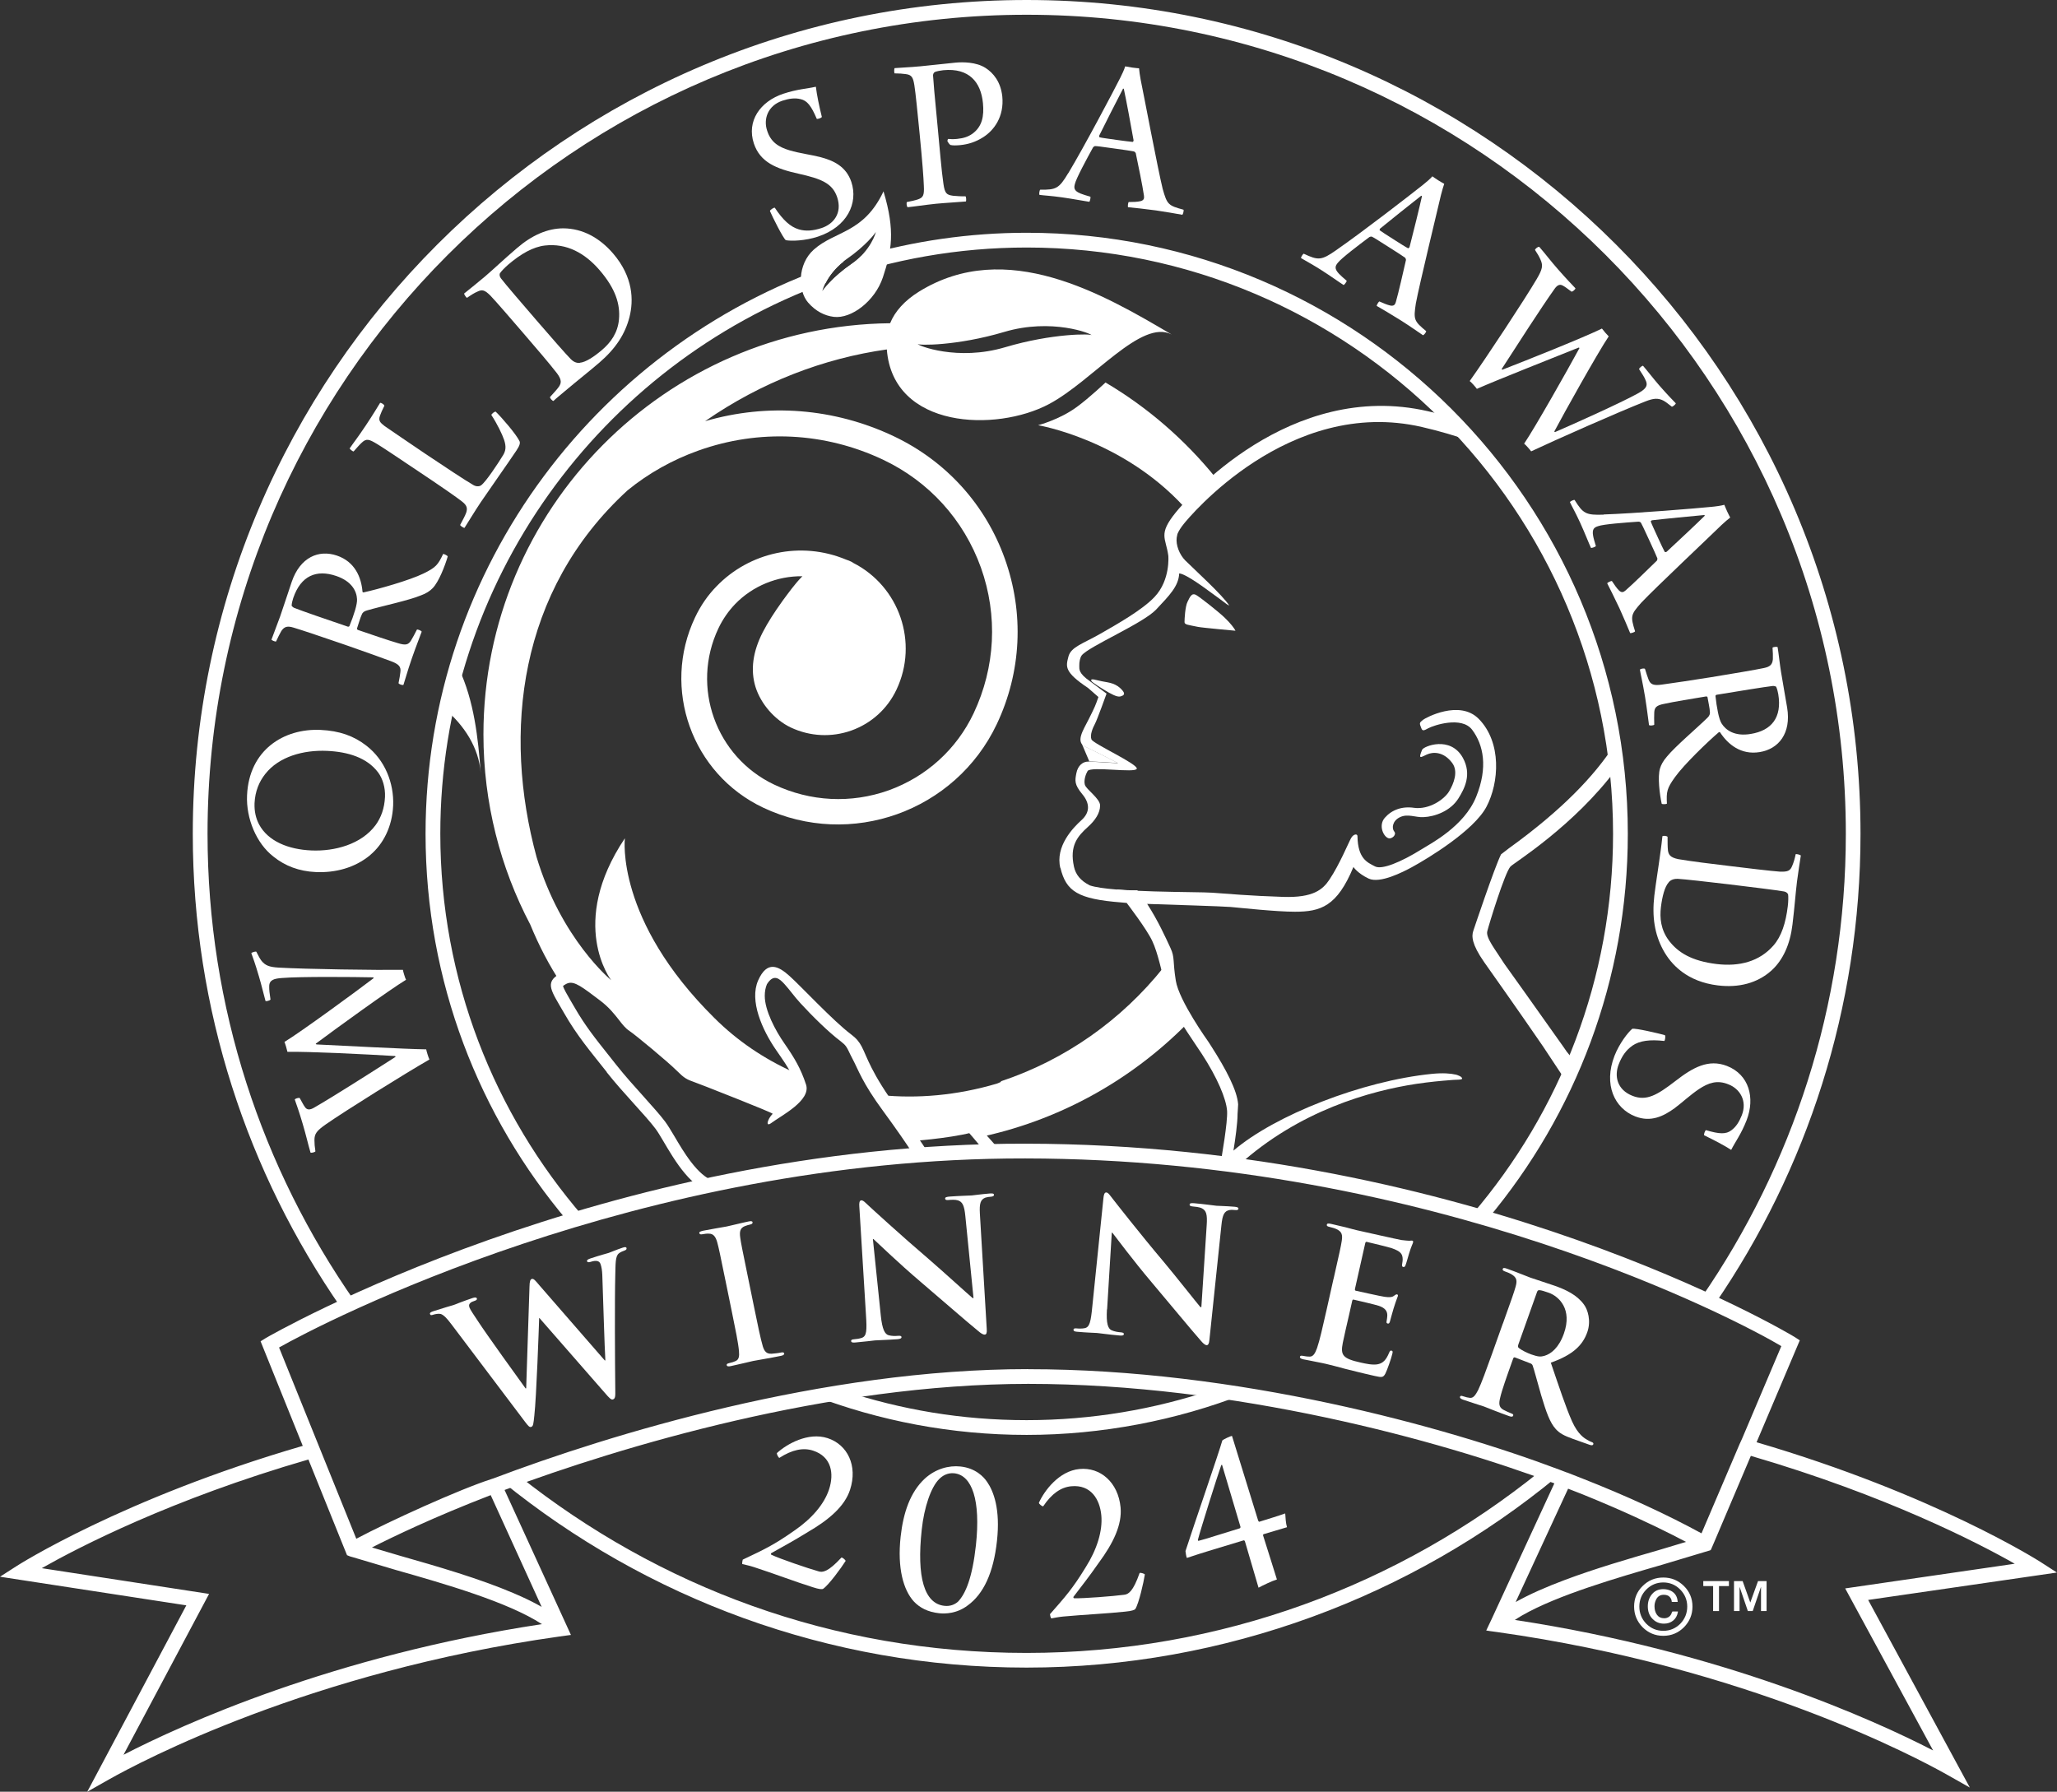
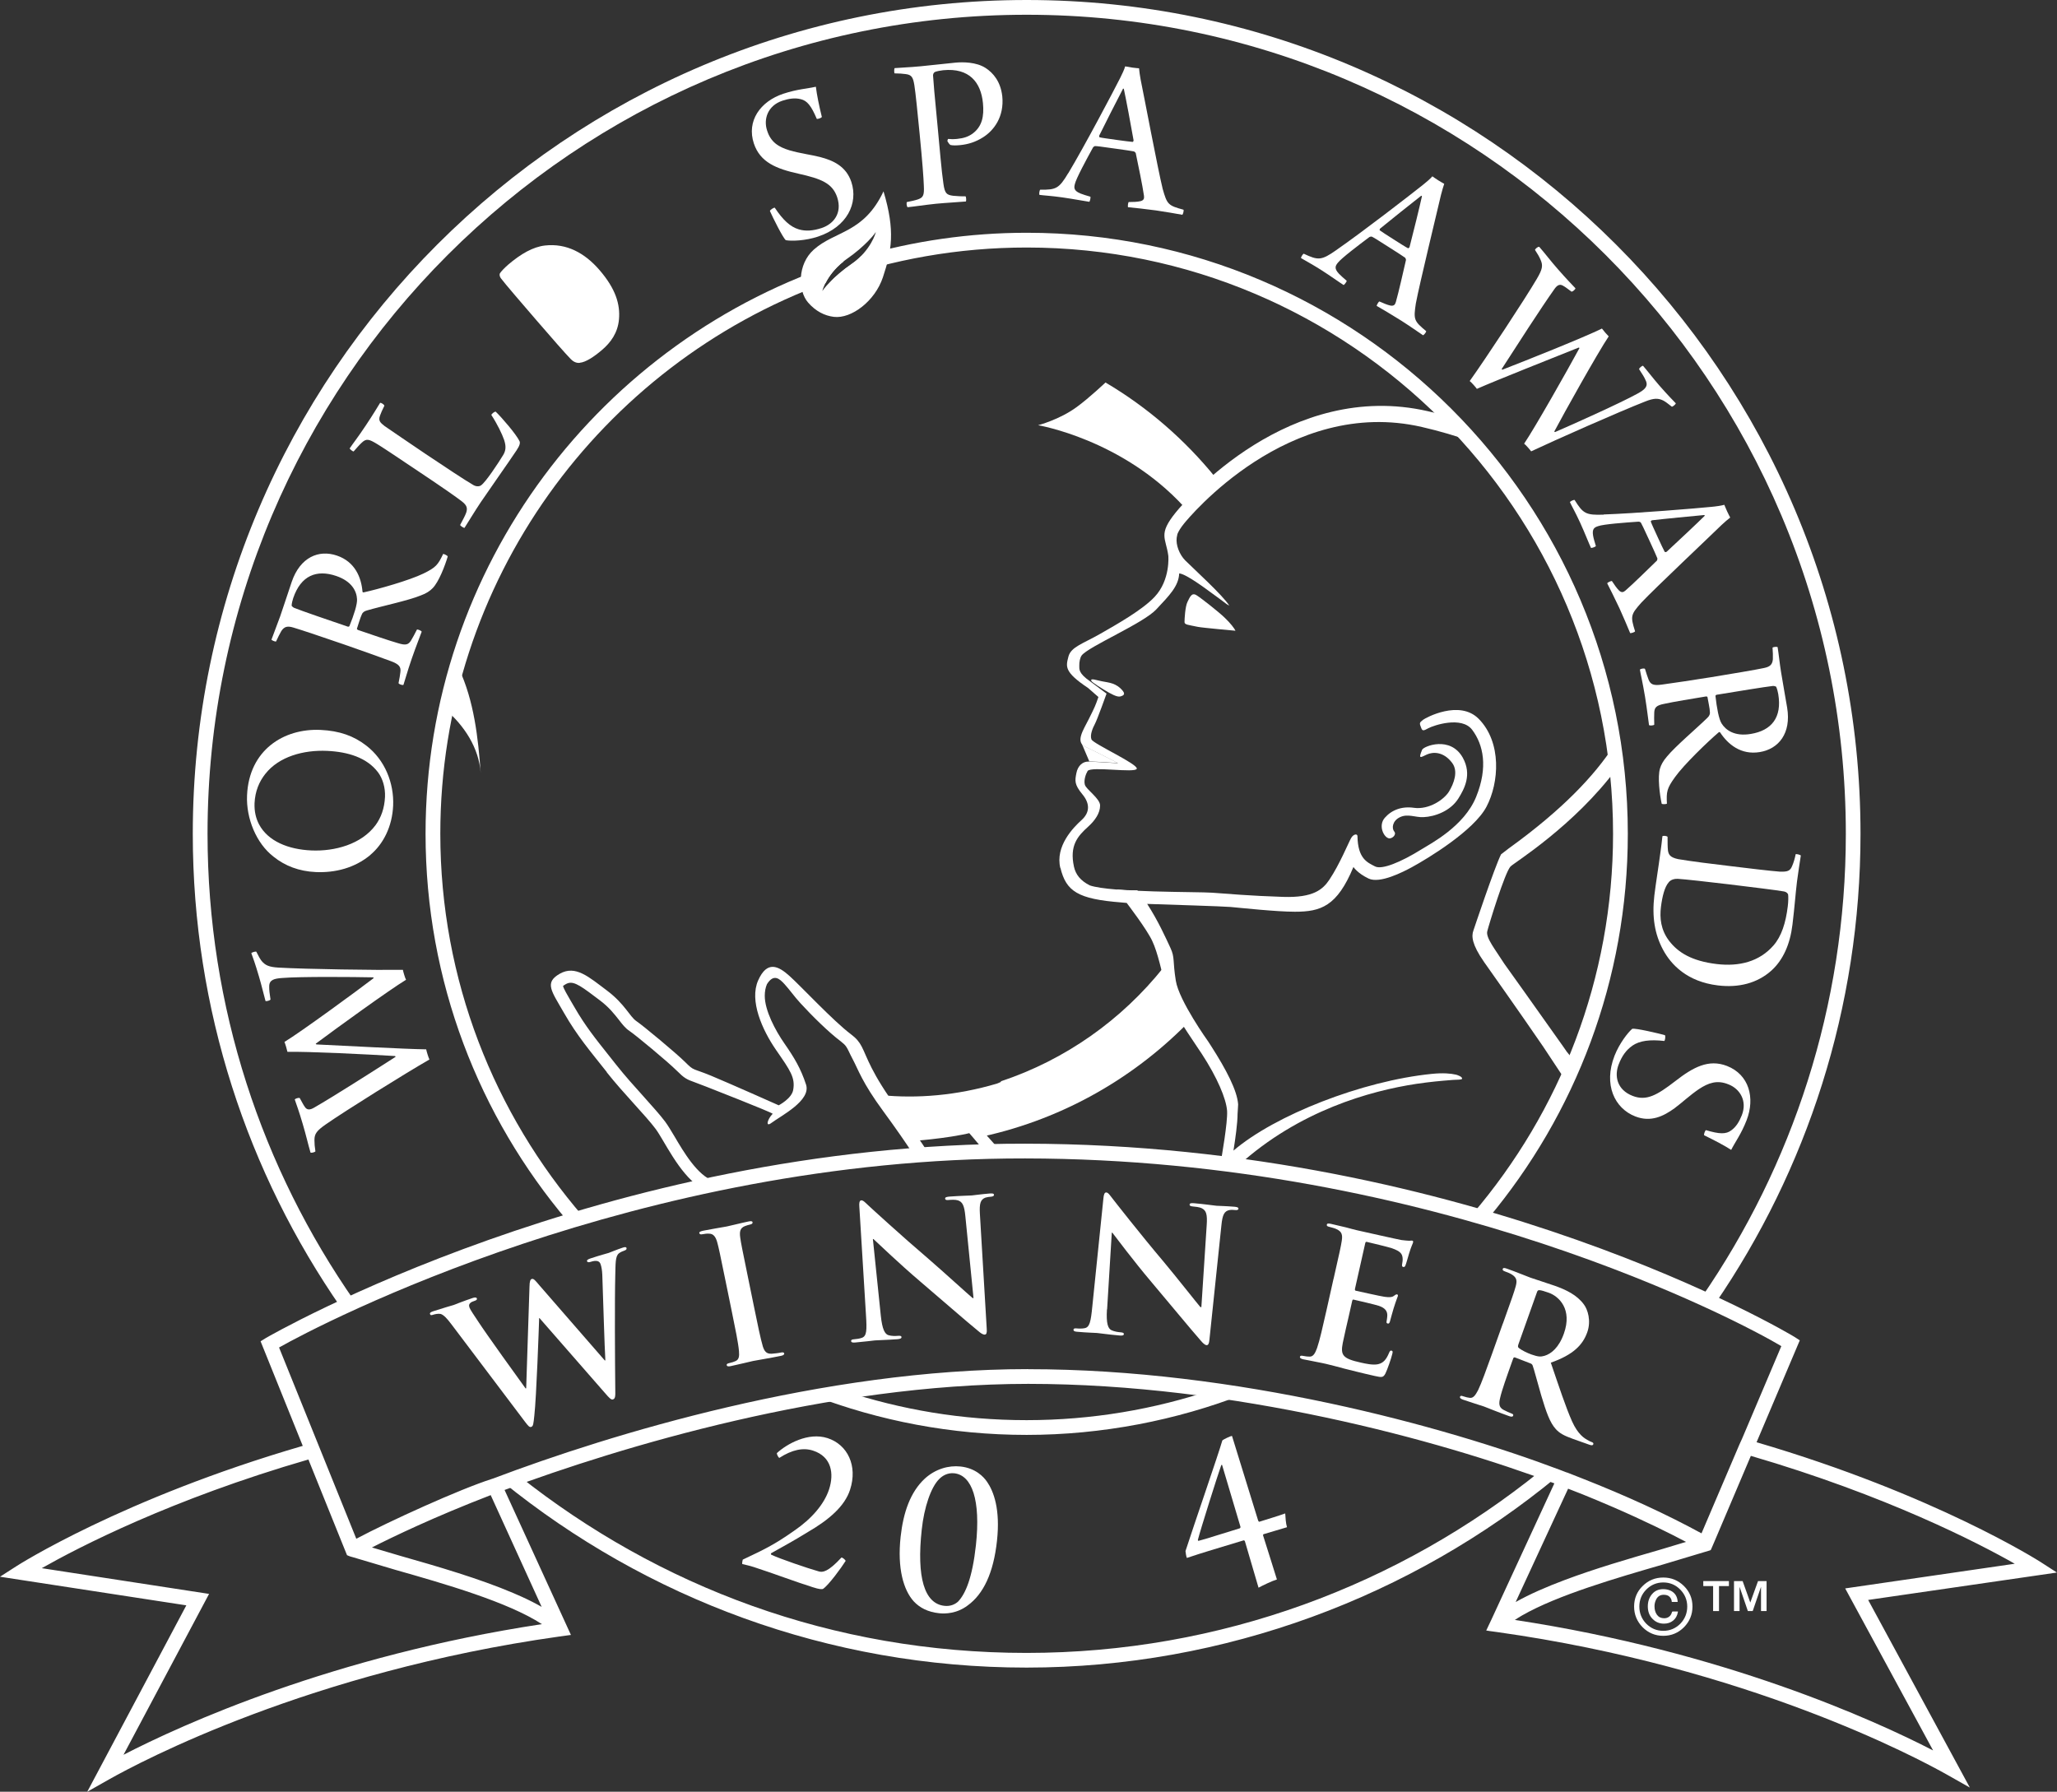
<svg xmlns="http://www.w3.org/2000/svg" id="Capa_2" viewBox="0 0 255.12 222.23">
  <rect x="0" y="0" width="255.12" height="222.23" fill="#333333" stroke="none" />
  <defs>
    <style>
      .cls-1 {
        fill: none;
      }

      .cls-2 {
        fill-rule: evenodd;
      }

      .cls-2, .cls-3 {
        fill: #fff;
      }

      .cls-4 {
        clip-path: url(#clippath-1);
      }

      .cls-5 {
        clip-path: url(#clippath);
      }
    </style>
    <clipPath id="clippath">
      <rect class="cls-1" width="255.12" height="222.23" />
    </clipPath>
    <clipPath id="clippath-1">
      <rect class="cls-1" y="0" width="255.11" height="222.22" />
    </clipPath>
  </defs>
  <g id="Capa_1-2" data-name="Capa_1">
    <g class="cls-5">
      <g class="cls-4">
        <path class="cls-3" d="M109.58,23.73c-2.46,5.23-6.02,4.88-8.65,7.23-2.05,1.83-1.97,5.11-.71,6.56.95,1.09,2.05,1.64,3.2,1.78,2.18.26,5.1-1.96,6.08-4.9,1.08-3.25,1.56-5.73.08-10.66M105.63,32.73c-2.32,1.59-3.7,3.33-3.63,3.4-.07-.06.66-2.39,2.98-3.98,2.32-1.59,3.7-3.33,3.63-3.4.07.06-.66,2.39-2.98,3.98" />
        <path class="cls-3" d="M38.5,142.91c-.3-1.02-.54-2.12-.95-3.49-.48-1.64-.78-2.43-.99-3.04.02-.12.51-.27.62-.18.32.58.46.86.65,1.12.25.36.61.38,1.18.03,2.32-1.33,7.26-4.48,10.05-6.27,0-.03-.03-.08-.06-.1-3.19-.2-10.86-.58-13.35-.52-.06-.3-.27-1-.37-1.23,2.06-1.25,9.09-6.4,11.06-7.91,0-.03-.02-.08-.06-.1-2.38-.05-9-.11-11.3.08-.94.07-1.6.21-1.59,1.05-.01.44.04.83.16,1.62-.08.14-.52.24-.62.18-.17-.59-.49-1.96-.81-3.03-.48-1.64-.75-2.35-.95-2.9.06-.1.52-.24.62-.18.28.56.47.91.66,1.15.45.54.92.75,2.08.82,3.47.2,12.15.32,15.44.28.03.2.27,1.03.39,1.23-2.13,1.3-8.55,5.95-11.2,7.93,0,.03.05.07.09.09,3.4.16,10.88.57,13.61.61.03.2.28,1.03.4,1.26-3.05,1.75-10.51,6.41-12.83,8.03-1.16.81-1.43,1.18-1.43,1.97,0,.47.03.78.12,1.39-.05.1-.54.25-.63.13" />
        <path class="cls-3" d="M45.91,106.06c-1.92,1.59-4.33,2.21-6.76,2.1-2.04-.09-3.81-.76-5.24-1.92-2.11-1.63-3.4-4.72-3.27-7.6.25-5.62,4.55-8.31,9.1-8.11,2.38.11,4.14.75,5.68,1.94,2.33,1.79,3.46,4.67,3.34,7.46-.12,2.6-1.22,4.76-2.85,6.12M46.87,95.77c-1.37-1.8-3.7-2.52-6.3-2.64-2.94-.13-5.97.71-7.66,2.85-.77.97-1.27,2.16-1.34,3.64-.04,1.01.17,1.89.56,2.63,1.11,2.09,3.64,3.11,6.49,3.23,2.88.13,6.2-.76,7.96-3.14.69-.95,1.1-2.08,1.17-3.5.05-1.17-.29-2.28-.87-3.06" />
        <path class="cls-3" d="M33.67,79.33c.21-.61.8-2.09,1.08-2.89.62-1.8,1.04-3.13,1.43-4.27,1.05-3.07,3.36-4.03,5.61-3.26,2.23.76,3.02,2.69,3.17,4.48,0,.06.11.1.15.08,1.79-.39,5.68-1.49,7.42-2.34,1.53-.75,1.79-1.07,2.43-2.42.07-.03.55.19.57.31-.33,1.13-1.11,3.17-1.88,3.94-.32.33-.78.65-1.46.89-1.48.62-4.9,1.34-6.67,1.86-.36.09-.57.28-.64.49-.18.35-.48,1.4-.61,1.77-.02.05.07.14.12.16,1.46.5,3.97,1.36,4.97,1.64.99.31,1.3.18,1.62-.33.22-.37.45-.79.73-1.35.11-.05.55.13.59.26-.16.48-.69,1.77-1.22,3.31-.61,1.77-.88,2.83-1.04,3.28-.11.08-.57-.08-.61-.21.11-.58.2-1.02.23-1.37.09-.68-.19-.98-1.16-1.35-.68-.26-4.37-1.58-5.83-2.08-2.28-.78-5.33-1.82-6.27-2.09-.72-.22-1.13-.15-1.51.43-.2.34-.42.8-.65,1.29-.13.04-.57-.14-.59-.26M36.16,75.1c0,.06.21.25.32.29.8.33,4.38,1.56,6.65,2.33.08.03.19-.03.2-.05.56-1.38,1-2.74.95-3.37-.05-.97-.64-2.2-2.57-2.86-2.46-.84-4.39-.05-5.34,2.73-.08.24-.19.65-.2.94" />
        <path class="cls-3" d="M43.38,55.6c.42-.63.99-1.33,1.98-2.82.95-1.42,1.49-2.34,1.78-2.81.13-.05.53.22.53.36-.29.58-.41.87-.54,1.22-.24.65.05.88.58,1.3.73.52,2.99,2.03,5.07,3.45,2.49,1.66,4.84,3.23,5.93,3.86.41.24.8.16.96.03.57-.39,2.13-2.75,2.74-3.76.3-.51.4-1.01.11-1.88-.24-.7-.86-1.99-1.58-3.08.03-.15.4-.44.54-.41.78.75,2.54,2.8,2.95,3.65.1.2.06.51-.36,1.14-.93,1.4-3.67,5.29-4.45,6.45-.72,1.07-1.67,2.65-2.01,3.17-.11.02-.51-.24-.54-.36.35-.68.58-1.06.75-1.52.19-.58.08-.92-.52-1.39-.6-.47-2.17-1.59-6.09-4.2-2.46-1.65-3.84-2.57-4.44-2.93-1.01-.61-1.34-.72-1.93-.14-.26.23-.7.75-.98,1.06-.12.02-.5-.3-.5-.4" />
-         <path class="cls-3" d="M57.56,36.41c.48-.38,1.96-1.58,2.56-2.09,1.34-1.15,2.17-1.98,4-3.55,1.84-1.59,3.79-2.45,5.76-2.45,2.38.02,4.48,1.17,6.16,3.12,2.5,2.91,2.56,5.81,2.03,7.89-.53,2.08-1.7,3.9-3.74,5.65-1.27,1.09-2.53,2.07-4.42,3.66-.21.18-.95.78-1.27,1.09-.14,0-.47-.37-.42-.49.47-.52.84-.91,1.11-1.29.27-.42.38-.8-.24-1.64-1.03-1.33-2.62-3.17-4.34-5.17-1.11-1.29-3.21-3.73-3.93-4.48-.7-.69-1.01-.79-1.63-.48-.35.15-.76.4-1.27.76-.1-.03-.37-.42-.36-.55M71.92,44.99c.72-.06,1.76-.74,2.76-1.6,1.04-.89,1.94-2.08,2.09-3.79.16-1.83-.39-3.76-2.42-6.11-1.83-2.12-4.09-3.34-6.76-3.04-1.48.17-2.99,1.03-4.58,2.39-.42.37-.85.81-1.01,1.06-.05.11-.07.35.11.6.43.59,2.91,3.47,4.49,5.3,1.64,1.91,3.67,4.22,4.21,4.76.26.26.66.51,1.12.44" />
+         <path class="cls-3" d="M57.56,36.41M71.92,44.99c.72-.06,1.76-.74,2.76-1.6,1.04-.89,1.94-2.08,2.09-3.79.16-1.83-.39-3.76-2.42-6.11-1.83-2.12-4.09-3.34-6.76-3.04-1.48.17-2.99,1.03-4.58,2.39-.42.37-.85.81-1.01,1.06-.05.11-.07.35.11.6.43.59,2.91,3.47,4.49,5.3,1.64,1.91,3.67,4.22,4.21,4.76.26.26.66.51,1.12.44" />
        <path class="cls-3" d="M99.08,28.45c.85.25,1.77.18,2.83-.17,1.46-.49,2.58-1.83,1.92-3.82-.59-1.75-2-2.29-4.81-2.92-2.71-.6-4.74-1.4-5.52-3.74-.93-2.79.8-5.22,3.64-6.17,1.76-.58,2.92-.62,4.05-.87.11.97.4,2.37.74,3.74-.04.13-.52.29-.63.24-.69-1.63-1.2-2.26-1.99-2.44-.71-.18-1.44-.08-2.27.19-1.83.61-2.37,2.29-1.9,3.7.46,1.47,1.45,2.05,2.8,2.46,1.27.37,2.69.55,3.75.82,1.65.43,3.24,1.14,3.9,3.1.87,2.63-.51,5.57-4.15,6.78-1.57.52-3.29.57-3.98.44-.36-.29-1.61-2.8-1.97-3.62.03-.16.48-.43.6-.41,1.01,1.52,1.91,2.37,2.99,2.69" />
        <path class="cls-3" d="M117.51,17.46c0-.08.04-.2.09-.23.26.03.63.05,1.1,0,.86-.09,1.38-.28,1.9-.64,1.21-.88,1.47-2.17,1.31-3.81-.25-2.56-1.69-4.39-4.93-4.07-.25.03-.89.12-1.07.25-.08.04-.18.19-.19.38.04.67.18,2.43.59,6.58.24,2.48.45,5.19.7,6.88.17,1.19.39,1.37,1.19,1.48.43.04.96.08,1.55.07.09.08.11.58.04.64-.75.07-2.57.17-3.69.28-1.28.13-2.86.37-3.53.43-.12-.07-.17-.55-.09-.64.55-.11,1.05-.22,1.37-.33.62-.23.8-.44.73-1.7-.03-.92-.18-2.96-.52-6.42-.26-2.67-.51-5.15-.65-6.01-.15-.94-.3-1.32-1.07-1.41-.37-.05-.83-.09-1.39-.09-.07-.11-.05-.56,0-.65.47-.05,1.93-.1,3.24-.23,1.58-.16,2.7-.29,4.31-.45.92-.09,2.58-.08,3.72.65.99.63,1.89,1.73,2.09,3.53.25,2.51-1.02,4.21-2.37,5.07-.93.59-1.85.88-2.86.98-.45.04-.89.06-1.21-.02-.15-.1-.35-.42-.39-.52" />
        <path class="cls-3" d="M132.49,21.49c2.03-3.39,5.59-10.13,6.44-11.82.27-.53.51-1.06.62-1.44.11.02.41.08.86.15.5.07.75.08.86.09.03.37.1.86.2,1.41.36,1.72,2.15,11.2,2.73,13.54.55,1.94.67,2.07,2.58,2.59.07.1-.05.56-.14.63-.72-.13-2.15-.38-3.26-.54-1.22-.17-2.84-.34-3.48-.4-.04-.09,0-.57.09-.64.57,0,1.08-.02,1.46-.11.44-.11.47-.36.43-.68-.17-1.21-.73-3.89-1.02-5.28-.02-.06-.17-.19-.2-.2-.36-.08-1.16-.19-2.52-.38-1.72-.24-2-.28-2.31-.29-.08-.01-.24.11-.28.19-.76,1.39-2.09,3.83-2.24,4.52-.12.46-.14.83.69,1.17.32.13.7.24,1.24.4.04.09-.05.56-.14.63-.58-.08-1.96-.35-3.37-.55-1.41-.2-2.28-.23-2.81-.31-.07-.09,0-.57.09-.64,1.97.02,2.33-.13,3.48-2.06M139.28,11.01c-.66,1.27-2.32,4.51-2.95,5.81-.02.11,0,.17.05.21.27.07,1.05.17,2.24.34.67.09,1.61.22,1.86.23.03,0,.13-.1.11-.21-.33-1.88-.93-5.1-1.21-6.38-.03,0-.11-.04-.11.01" />
        <path class="cls-3" d="M165.73,31.02c3.25-2.25,9.28-6.92,10.76-8.1.46-.37.91-.75,1.16-1.05.09.06.34.25.72.49.42.27.65.38.75.44-.12.35-.26.83-.4,1.37-.39,1.71-2.68,11.1-3.12,13.47-.3,2-.24,2.17,1.28,3.43.03.12-.28.49-.39.51-.6-.41-1.8-1.24-2.75-1.84-1.04-.66-2.44-1.48-3-1.8,0-.1.23-.52.34-.55.52.23.99.43,1.37.51.44.08.58-.13.67-.44.34-1.17.94-3.84,1.26-5.23,0-.06-.08-.25-.1-.26-.3-.22-.98-.65-2.14-1.39-1.46-.93-1.7-1.08-1.98-1.22-.07-.04-.26,0-.33.05-1.27.95-3.49,2.63-3.91,3.19-.3.37-.47.7.14,1.35.24.25.54.51.97.88,0,.1-.28.49-.39.52-.5-.31-1.63-1.13-2.84-1.9-1.21-.76-1.98-1.16-2.44-1.44-.02-.12.23-.52.34-.54,1.79.84,2.18.85,4.02-.44M176.25,24.29c-1.12.88-3.98,3.15-5.09,4.07-.06.1-.07.16-.03.21.22.17.88.59,1.9,1.24.57.36,1.37.87,1.6.98.02.01.15-.04.19-.15.48-1.85,1.26-5.03,1.54-6.31-.02-.01-.08-.08-.11-.04" />
        <path class="cls-3" d="M190.92,30.63c.7.8,1.37,1.7,2.31,2.77,1.12,1.28,1.72,1.88,2.16,2.35.03.12-.35.45-.49.42-.53-.39-.77-.59-1.06-.74-.38-.22-.71-.09-1.08.46-1.55,2.17-4.72,7.1-6.52,9.89.02.02.05.06.1.07,2.97-1.15,10.11-4,12.34-5.1.18.25.66.8.84.97-1.34,1.99-5.59,9.6-6.75,11.8.02.02.05.06.09.07,2.19-.94,8.22-3.65,10.25-4.78.82-.46,1.37-.86,1-1.62-.17-.41-.39-.74-.82-1.4,0-.16.37-.43.48-.43.41.46,1.26,1.57,2,2.42,1.12,1.28,1.67,1.82,2.07,2.24,0,.12-.37.43-.49.42-.49-.39-.81-.63-1.08-.77-.63-.3-1.15-.3-2.23.13-3.24,1.27-11.17,4.78-14.14,6.18-.11-.17-.68-.82-.87-.95,1.39-2.07,5.29-8.96,6.87-11.87-.02-.02-.07-.04-.11-.05-3.16,1.27-10.13,4.02-12.62,5.12-.11-.17-.68-.82-.89-.97,2.04-2.86,6.88-10.21,8.31-12.65.72-1.22.8-1.67.48-2.39-.19-.43-.35-.7-.69-1.22,0-.12.39-.45.52-.38" />
        <path class="cls-3" d="M198.88,63.81c3.95-.13,11.54-.76,13.43-.95.59-.06,1.17-.14,1.55-.25.05.1.15.39.34.8.21.46.34.68.39.78-.3.23-.67.55-1.08.93-1.25,1.23-8.27,7.85-9.93,9.61-1.34,1.51-1.38,1.68-.79,3.57-.04.11-.5.26-.61.22-.28-.67-.84-2.02-1.31-3.04-.52-1.12-1.25-2.57-1.54-3.14.05-.09.47-.31.59-.27.31.47.6.89.88,1.17.33.31.56.21.8,0,.93-.8,2.88-2.72,3.9-3.71.04-.05.07-.25.06-.27-.13-.34-.47-1.08-1.04-2.32-.73-1.58-.85-1.83-1-2.1-.04-.08-.22-.15-.31-.14-1.58.11-4.35.31-5.01.56-.46.15-.77.33-.61,1.21.06.34.18.72.34,1.26-.05.09-.5.26-.61.22-.25-.53-.76-1.84-1.35-3.14-.6-1.3-1.04-2.05-1.26-2.53.04-.11.47-.31.58-.27,1.05,1.68,1.37,1.9,3.61,1.82M211.36,63.88c-1.42.13-5.05.48-6.48.65-.1.05-.14.1-.14.16.09.27.42.98.92,2.07.28.61.68,1.47.81,1.69.01.02.15.05.24-.02,1.41-1.3,3.79-3.54,4.72-4.46-.01-.03-.02-.11-.07-.09" />
        <path class="cls-3" d="M220.47,80.27c.11.64.28,2.22.42,3.05.31,1.88.56,3.25.76,4.44.53,3.2-1.06,5.14-3.4,5.52-2.32.38-3.93-.94-4.92-2.45-.04-.05-.15-.03-.17,0-1.39,1.19-4.31,4-5.43,5.57-.99,1.38-1.07,1.79-.99,3.28-.05.06-.58.1-.65,0-.25-1.15-.52-3.32-.21-4.36.13-.45.39-.94.86-1.48,1.01-1.24,3.68-3.5,5-4.79.27-.24.37-.52.33-.74,0-.39-.24-1.46-.3-1.85,0-.06-.13-.09-.18-.08-1.52.25-4.14.68-5.15.91-1.02.19-1.23.46-1.27,1.06-.02.43-.02.91,0,1.53-.07.1-.54.15-.65.05-.08-.5-.23-1.89-.49-3.49-.31-1.85-.57-2.91-.64-3.38.06-.12.53-.2.63-.1.18.57.31,1,.44,1.32.25.64.64.77,1.66.63.73-.09,4.6-.67,6.12-.92,2.37-.39,5.55-.92,6.51-1.13.74-.15,1.07-.4,1.13-1.09.02-.4,0-.91-.04-1.44.1-.1.57-.15.64-.05M220.29,85.18c-.04-.05-.3-.12-.42-.1-.86.09-4.59.7-6.96,1.09-.09.01-.15.11-.15.14.16,1.48.42,2.88.76,3.42.51.82,1.61,1.64,3.62,1.3,2.57-.42,3.89-2.03,3.41-4.93-.04-.25-.14-.66-.26-.92" />
        <path class="cls-3" d="M223.35,106.09c-.1.61-.38,2.49-.48,3.27-.21,1.75-.27,2.93-.56,5.32-.29,2.42-1.15,4.37-2.6,5.69-1.77,1.59-4.09,2.16-6.65,1.85-3.8-.46-5.81-2.56-6.82-4.46-1.01-1.9-1.37-4.02-1.06-6.69.2-1.67.48-3.24.8-5.68.03-.28.17-1.22.2-1.67.1-.1.6-.04.64.08,0,.71,0,1.24.05,1.7.08.49.26.85,1.28,1.06,1.66.28,4.07.58,6.69.89,1.69.21,4.89.59,5.92.66.98.03,1.28-.1,1.53-.75.15-.35.3-.81.42-1.42.09-.04.55.07.63.16M206.96,109.44c-.49.53-.8,1.74-.96,3.04-.17,1.36-.03,2.84,1.01,4.21,1.12,1.46,2.82,2.51,5.91,2.88,2.78.33,5.28-.29,7.04-2.31.98-1.12,1.52-2.78,1.77-4.86.07-.56.08-1.17.04-1.46-.04-.12-.19-.31-.49-.37-.71-.14-4.49-.6-6.88-.89-2.5-.3-5.56-.64-6.32-.68-.36-.01-.83.07-1.12.43" />
        <path class="cls-3" d="M202.43,129.72c-.73.5-1.27,1.25-1.67,2.29-.56,1.43-.23,3.15,1.72,3.91,1.72.67,3.03-.08,5.31-1.84,2.19-1.7,4.11-2.76,6.4-1.87,2.74,1.07,3.51,3.95,2.43,6.74-.67,1.72-1.39,2.64-1.91,3.67-.82-.53-2.09-1.2-3.35-1.81-.07-.12.11-.59.22-.64,1.69.51,2.5.52,3.15.02.59-.43.98-1.06,1.3-1.87.7-1.8-.26-3.28-1.64-3.82-1.42-.59-2.51-.19-3.68.58-1.1.74-2.14,1.72-3.02,2.37-1.38,1-2.94,1.77-4.87,1.02-2.58-1-3.97-3.95-2.58-7.52.6-1.54,1.67-2.9,2.2-3.35.46-.09,3.18.55,4.05.79.1.13.02.64-.07.72-1.82-.2-3.05-.04-3.98.59" />
        <path class="cls-3" d="M175.35,100.19c-1.5-.21-2.75.27-3.6,1.24-.85.98-.12,2.44.52,2.55.39.06.98-.46.65-.85-.33-.39-.24-1.33.72-1.78.98-.46,1.91.05,2.9,0,1.44-.06,3.38-.77,4.35-2.34.72-1.16,1.7-2.94.53-5.04-1.55-2.75-4.86-1.41-5.04-.98-.52,1.24-.17.94.59.59.72-.33,2.05-.41,3.14,1.05.78,1.05.2,2.55-.39,3.53-.59.98-2.46,2.3-4.38,2.03" />
        <path class="cls-3" d="M151.89,76.61c-.71-.69-2.9-2.42-3.5-2.79-.6-.37-.82.25-1.11.83-.29.57-.37,2.13-.37,2.5,0,.34.43.34,1.66.6.54.11,4.66.48,4.66.48-.11-.26-.62-.94-1.34-1.62" />
        <path class="cls-3" d="M136.27,84.41c-.96-.25-.98-.16-.91.05.04.14,1.32.97,2.18,1.45.86.48,1.22.54,1.48.45.25-.09.77-.22-.07-1-.84-.77-1.72-.7-2.68-.95" />
        <path class="cls-3" d="M138.47,110.32c.47.47,1.41.78,3,.84-.25-.46-.41-.74-.41-.74,0,0-1.16.04-2.6-.1" />
        <path class="cls-3" d="M194.27,130.37c-.13-.18-.26-.37-.39-.56-3.06-4.34-7.31-10.28-7.31-10.28-1.11-1.75-2.32-3.23-2.11-4.03.2-.81,2.19-7.33,2.89-8.04.48-.47,7.9-5.05,13.17-12.15-.1-.95-.22-1.89-.36-2.82-2.39,3.69-6.37,7.93-13.04,12.74l-.95.73c-.79,1.55-3.43,9.45-3.43,9.45-.26.7-.19,1.73,1.31,3.89.32.46,4.26,6.01,7.34,10.51.26.38,1.53,2.31,2.86,4.32.38-.82.75-1.64,1.09-2.48-.53-.61-.95-1.09-1.08-1.28h0Z" />
        <path class="cls-3" d="M135.04,94.44c.75.01,3.63.2,3.63.2,0,0-2.73-1.41-4.03-2.02-.26-.12-.4-.28-.5-.45.32.75.64,1.49.95,2.24-.02,0-.03.02-.05.03" />
        <path class="cls-3" d="M131.52,107.64c.71,2.92,2.16,3.87,7.56,4.29.22.03.44.05.66.06.1.14,2.49,3.25,3.17,4.72.71,1.51,1.11,3.63,1.82,6.25.63,2.34,2.06,4.36,3.72,6.85.2.3.4.6.61.91,1.91,2.93,3.02,5.55,3.13,7.06.09,1.4-.68,5.75-.79,6.37-.03.03-.07.07-.1.1.77.1,1.54.2,2.3.3,7.54-6.83,16.4-9.26,22.06-10.12,1.68-.25,3.14-.38,4.19-.46.12,0,.24-.02.36-.03.53-.04,1.08,0,1.12-.14.08-.26-.62-.48-.74-.51-.64-.15-1.6-.24-3-.1-8.66.87-19.48,5.13-24.61,9.52.24-1.48.51-3.43.51-4.57,0-.12.08-1.07.07-1.17-.12-1.73-1.5-4.34-3.31-7.17-.13-.2-.26-.41-.4-.62,0,0-3.63-5.06-4.02-7.55-.4-2.48-.1-2.84-.66-4.05-.61-1.31-1.51-3.33-2.89-5.47,2.58.09,9.33.29,10.35.38,1.24.11,5.65.59,7.97.59,3.2,0,5.23-.65,7.26-5.55,0,0,.5.78,1.89,1.44,1.4.65,4.24-.81,5.35-1.41,2-1.09,7.7-4.54,9.26-7.5,1.57-2.97,1.92-7.98-.96-10.9-2.38-2.42-6.6-.13-6.91.12-.45.37-.48.37-.21,1.04.15.38.32.3.87,0,.65-.35,4.13-1.54,5.44.2,1.39,1.85,1.98,4.64.49,8.31-1.48,3.66-5.64,5.8-6.76,6.5-2.58,1.61-4.94,2.57-5.78,2.13-.97-.5-2.13-.96-2.18-3.75,0-.32-.47-.3-.78.22-.31.53-1.42,3.26-2.7,5.17-.82,1.23-2,2.26-5.72,2.14-4.11-.13-6.99-.39-8.82-.52-1.74-.13-12.48,0-15.16-.9-1.19-.59-1.77-1.37-1.98-2.32-.57-2.62.44-3.78,1.76-4.97.85-.77,1.48-1.67,1.48-2.63,0-.86-1.73-1.99-1.89-2.57-.16-.57.13-1.36.34-1.7.39-.63,5.96.29,6.1-.29.14-.58-5.4-3.09-5.62-3.63-.22-.54.16-1.43.43-1.93.28-.51,1.44-3.75,1.44-3.75,0,0-1.95-1.47-2.03-1.52-1.48-1.01-1.34-1.55-1.35-1.9-.02-.5.1-1.05.29-1.31.83-1.11,7.62-3.97,9.25-5.71,1.62-1.73,2.78-2.88,2.85-4.47.85.05,3.36,1.95,4.05,2.45.47.34,1.62,1.18,1.72,1.27.1.1.44.27.44.27-.79-1.27-4.45-4.59-5.46-5.6-.73-.74-1.18-1.93-1.06-2.82.03-.18.06-.33.09-.46.15-.36.41-.79.81-1.28.52-.65,12.96-15.81,29.52-11.99,2.21.51,4.26,1.12,6.22,1.81-.94-1.07-1.9-2.11-2.9-3.12-.84-.23-1.7-.45-2.59-.65-17.14-3.93-29.93,10.91-31.27,12.56-2.22,2.74-1.22,3.13-.92,5.37,0,0,.28,3-1.7,5.1-1.51,1.61-4.64,3.38-6.76,4.59-2.11,1.21-3.62,1.61-3.93,2.82-.3,1.21-.59,1.87,2.44,3.89l1.28,1.12c-.37,1.06-.41,1.17-1.19,2.73-.71,1.41-1.71,2.86-.4,3.46,1.31.61,4.03,2.02,4.03,2.02,0,0-3.13-.2-3.73-.2s-1.26.44-1.45,1.46c-.17.9-.26,1.37.74,2.58,1.01,1.21.91,2.31-.1,3.22-1.01.91-3.29,3.24-2.62,5.95" />
        <path class="cls-3" d="M255.11,195.04l-2.05-1.32c-.13-.08-13.04-8.34-35.2-14.84l5.36-12.64-.65-.42c-.35-.23-39.94-23.91-95.43-23.97-52.36-.06-93.78,23.88-94.16,24.1l-.66.41,5.23,12.97c-22.37,6.51-35.41,14.85-35.54,14.94L0,195.56s20.85,3.2,23.11,3.55c-1.08,2.04-12.29,23.12-12.29,23.12l2.72-1.54c3.91-2.21,24.93-13.36,55.81-17.71.55-.08,1.03-.15,1.46-.2l-8.23-17.98c14.43-5.38,40.19-13.15,64.94-13.16,25.53,0,51.01,6.98,65.26,12.34l-7.8,16.88h0s-.65,1.37-.65,1.37c0,0,.65.11,1.4.2,30.9,4.35,51.92,15.51,55.82,17.72l2.76,1.56s-11.49-21.21-12.61-23.27c2.3-.33,23.42-3.4,23.42-3.4M15.31,217.66c2.17-4.08,10.62-19.97,10.62-19.97,0,0-16.79-2.58-20.75-3.19,4.53-2.57,16.06-8.55,33.07-13.48.44,1.07,3.21,7.94,4.32,10.71.29.71.47,1.16.47,1.16h0s.05.02.05.02l.32.13.39.11,5.32,1.58c5.98,1.7,13.87,3.96,18.09,6.71-25.89,3.93-44.65,12.46-51.9,16.21M67.2,199.31c-.77-.44-1.62-.87-2.52-1.28-.18-.08-.36-.16-.55-.24-.14-.06-.27-.12-.41-.18-4.25-1.82-9.51-3.34-14.11-4.65,0,0-1.84-.55-3.48-1.03,2.6-1.32,7.7-3.78,14.73-6.49.55,1.22,4.52,9.92,6.33,13.88M127.51,169.81c-25.44,0-51.77,8.05-66.35,13.57l-.1.03c-4.08,1.3-12.82,5.29-16.87,7.44-.74-1.82-9.04-22.39-9.58-23.72,5.16-2.92,44.47-23.51,92.53-23.45,50.89.06,88.83,20.31,93.79,23.28-.28.66-2.56,6.04-4.87,11.48l-.32.7s-3.67,8.62-4.71,11.04c-4.39-2.39-9.3-4.65-14.9-6.85-.58-.23-1.17-.46-1.78-.7,0,0-.01,0-.02,0,0,0-.01,0-.02,0l-.78-.3h0c-14.39-5.44-40.14-12.52-66.03-12.51M194.48,184.64c1.21.46,2.38.93,3.52,1.41.68.28,1.34.57,2,.85,3.99,1.73,7.07,3.26,9.11,4.34-1.57.48-3.29.99-3.29.99-3.78,1.09-7.99,2.32-11.74,3.73-2.27.85-4.36,1.76-6.1,2.74,1.86-4.03,5.96-12.9,6.51-14.07M239.74,217.1c-7.28-3.76-26.01-12.26-51.86-16.18.28-.19.58-.37.9-.56,4.43-2.54,11.79-4.67,17.45-6.31l5.16-1.55.74-.22v-.03s.06-.02.06-.02l.5-1.16,4.46-10.5c16.8,4.91,28.21,10.81,32.73,13.38-4.02.59-21.03,3.06-21.03,3.06,0,0,8.67,15.98,10.9,20.09" />
        <path class="cls-3" d="M124.07,142.79c-.72-.93-1.56-1.76-2.41-2.8l-1.62.35s1.07,1.22,2.09,2.49c.64-.02,1.29-.02,1.93-.03" />
        <path class="cls-3" d="M75.25,132.99c2.09,2.64,4.8,5.34,6.05,7.01,1.08,1.44,2.84,5.43,5.44,7.22.8-.18,1.62-.35,2.44-.51-.36-.12-.6-.21-.66-.23-2.01-.67-3.73-3.6-4.87-5.54-.44-.73-.81-1.36-1.16-1.83-.64-.85-1.58-1.89-2.66-3.1-1.1-1.22-2.35-2.61-3.4-3.94l-.95-1.2c-1.63-2.05-2.92-3.66-4.24-5.96l-.48-.82c-.39-.66-.85-1.46-.93-1.8.06-.05.16-.12.33-.22.8-.46,1.52-.06,3.61,1.53l.6.45c1.18.88,1.84,1.75,2.38,2.43.44.57.81,1.06,1.35,1.41.71.47,4.75,3.82,5.84,4.91.92.92,1.22,1.08,2.21,1.43l1.47.56s8.13,3.18,8.21,3.35c-.7.74-.88,1.67-.19,1.16,1.21-.91,4.98-2.79,4.33-4.78-.66-2.02-1.47-3.35-2.67-5.08-1.15-1.65-2.45-4.11-2.45-5.93,0-.53.09-1.02.27-1.44.84-1.35,1.57-.67,2.17-.02.65.71,1.23,1.56,1.99,2.38,1.43,1.56,3.49,3.6,5,4.73.31.24.51.43.66.64.25.36.39.77.8,1.54.71,1.33,1.19,2.92,3.77,6.43,1.65,2.25,2.89,4.05,3.83,5.5.62-.05,1.25-.09,1.88-.12-.91-1.45-2.13-3.2-3.76-5.42-3.48-4.73-3.91-6.64-4.59-7.93-.3-.57-.65-1.01-1.33-1.52-2.22-1.67-6.22-5.98-7.62-7.23-1.39-1.25-2.78-1.95-3.89.55-1.11,2.5.49,6.12,2.23,8.64,1.75,2.53,2.4,3.42,2.11,4.97-.2,1.06-1.79,1.88-1.79,1.88,0,0-6.03-2.69-8.39-3.67-2.36-.97-2.08-.56-3.19-1.67-1.11-1.11-5.24-4.54-6.07-5.1-.83-.56-1.43-2.13-3.66-3.8-2.23-1.67-3.89-3.19-5.84-2.08-1.95,1.11-1.04,2.13.52,4.86,1.63,2.85,3.22,4.7,5.31,7.34" />
        <path class="cls-3" d="M150.46,172.35c-7.27,2.45-15.05,3.79-23.13,3.79s-15.58-1.3-22.74-3.66c-1.27.19-2.52.39-3.77.6,8.24,3.15,17.18,4.89,26.51,4.89s18.57-1.8,26.93-5.05c-1.26-.2-2.52-.39-3.8-.57" />
        <path class="cls-3" d="M191.02,182.48c-17.44,14.08-39.59,22.53-63.7,22.53s-45.66-8.24-62.99-21.98c-.68.25-1.34.51-1.99.76,17.77,14.4,40.38,23.04,64.98,23.04s47.83-8.87,65.71-23.61c-.66-.25-1.33-.49-2.01-.74" />
        <path class="cls-3" d="M44,161.42c-11.49-16.46-18.26-36.45-18.26-58.01C25.74,47.4,71.31,1.83,127.33,1.83s101.6,45.57,101.6,101.59c0,21.34-6.63,41.15-17.91,57.52.59.27,1.14.53,1.68.78,11.38-16.61,18.05-36.69,18.05-58.3C230.75,46.39,184.36,0,127.33,0S23.91,46.39,23.91,103.42c0,21.82,6.81,42.08,18.4,58.79.54-.25,1.11-.52,1.69-.78" />
        <path class="cls-3" d="M55.97,164.23c-.53-.71-.94-1.14-1.31-1.26-.29-.07-.73.03-.92.09-.22.07-.35.1-.41-.08-.05-.15.11-.25.41-.35,1.12-.37,2.32-.71,2.52-.77.19-.07,1.12-.45,2.36-.87.3-.1.47-.08.52.05.06.17-.1.25-.32.32-.17.06-.39.13-.51.27-.16.15-.16.31-.08.55.1.28.56.94,1.14,1.82.84,1.3,5.03,7.14,5.82,8.21l.07-.02.41-12.6c.01-.67.1-.9.28-.96.24-.08.45.2.96.8l8.1,9.31.07-.02c-.1-1.57-.28-7.82-.38-10.59-.02-.54-.1-1.02-.21-1.32-.11-.35-.41-.58-1.25-.3-.21.07-.38.06-.43-.07-.05-.15.1-.25.43-.36,1.14-.38,2.06-.62,2.25-.68.15-.05,1.05-.43,1.76-.66.24-.08.4-.09.45.04.05.15-.04.25-.23.32-.21.07-.51.19-.72.36-.45.37-.4,1.31-.44,2.68-.08,3.04-.04,10.63,0,14.21.02.83,0,1.13-.29,1.22-.21.07-.43-.14-1.02-.83l-8.09-9.26h-.04c-.04,1.25-.34,9.82-.6,12.1-.11,1.02-.13,1.32-.39,1.4-.22.07-.38-.14-.76-.63l-9.14-12.11Z" />
        <path class="cls-3" d="M89.97,158.8c-.69-3.38-.82-4-1.01-4.7-.2-.74-.5-1.08-1.01-1.09-.26-.02-.55.02-.82.07-.22.04-.36.03-.4-.15-.03-.13.14-.21.5-.29.84-.17,2.25-.4,2.9-.52.56-.11,1.85-.45,2.7-.62.29-.06.48-.05.5.08.04.18-.09.25-.31.3-.22.05-.39.1-.65.2-.57.24-.67.65-.56,1.43.1.72.23,1.34.92,4.72l.8,3.91c.44,2.15.8,3.91,1.08,4.85.19.59.43.95,1.11.91.32-.03.82-.07,1.15-.15.25-.05.37,0,.39.11.03.15-.13.25-.38.3-1.46.3-2.88.52-3.48.64-.51.11-1.9.46-2.78.64-.29.06-.46.03-.49-.13-.02-.11.05-.19.32-.25.33-.07.59-.16.78-.25.42-.18.48-.59.42-1.25-.08-.96-.44-2.71-.88-4.86l-.8-3.91Z" />
        <path class="cls-3" d="M109.24,163.16c.18,1.76.52,2.33.98,2.45.4.11.83.1,1.19.07.25-.02.39.02.4.15.01.18-.19.24-.5.27-1.47.11-2.38.11-2.81.15-.2.02-1.26.16-2.43.26-.29.02-.5.01-.51-.19-.01-.14.12-.19.35-.21.29-.02.69-.07,1.01-.19.57-.23.61-.89.48-2.86l-.82-13.39c-.04-.45.01-.77.23-.79.25-.02.48.25.89.63.3.28,4.01,3.69,7.56,6.72,1.65,1.42,4.96,4.44,5.37,4.77h.11s-1.01-10.14-1.01-10.14c-.13-1.38-.37-1.79-.92-1.98-.35-.11-.89-.07-1.21-.04-.27.02-.37-.04-.38-.18-.01-.18.23-.22.57-.25,1.18-.09,2.27-.11,2.74-.14.25-.02,1.1-.15,2.21-.24.3-.02.52-.02.54.16.01.13-.12.22-.39.24-.22.02-.4.03-.67.11-.62.24-.76.72-.69,1.99l.85,14.28c.04.5-.04.71-.24.72-.25.02-.54-.21-.81-.44-1.53-1.24-4.65-3.98-7.18-6.13-2.65-2.25-5.38-4.88-5.82-5.28h-.07s.98,9.48.98,9.48Z" />
        <path class="cls-3" d="M137.29,162.41c-.11,1.77.14,2.38.57,2.58.38.17.8.23,1.16.26.25.02.38.08.37.22-.02.17-.22.2-.54.17-1.47-.13-2.36-.27-2.79-.31-.2-.02-1.27-.04-2.44-.15-.29-.02-.49-.07-.48-.27.01-.14.15-.17.38-.15.29.03.7.04,1.02-.03.6-.13.75-.77.94-2.74l1.37-13.35c.04-.45.13-.76.36-.74.25.02.43.33.78.77.25.32,3.36,4.31,6.37,7.87,1.4,1.67,4.17,5.18,4.52,5.58h.12s.66-10.15.66-10.15c.1-1.38-.07-1.83-.59-2.1-.32-.17-.87-.21-1.18-.24-.27-.03-.36-.1-.35-.24.02-.18.27-.18.61-.15,1.17.1,2.25.26,2.73.31.25.02,1.12.03,2.22.12.29.03.51.07.5.25-.01.13-.15.19-.42.16-.23-.02-.41-.04-.69,0-.65.13-.87.59-1,1.85l-1.49,14.23c-.04.5-.16.69-.35.68-.25-.03-.5-.3-.73-.57-1.3-1.48-3.94-4.69-6.08-7.22-2.25-2.65-4.51-5.69-4.88-6.16h-.07s-.58,9.5-.58,9.5Z" />
        <path class="cls-3" d="M165.4,158.6c.76-3.36.9-3.98,1.01-4.69.12-.76.02-1.16-.67-1.47-.17-.09-.54-.19-.85-.27-.25-.05-.37-.13-.33-.28.04-.16.2-.17.54-.09.59.13,1.23.3,1.79.42.57.15,1.07.29,1.38.36.71.16,5.11,1.15,5.54,1.22.43.05.79.09.98.09.12,0,.27-.04.38-.01.11.03.11.12.08.23-.03.16-.2.4-.5,1.4-.07.22-.33,1.18-.44,1.44-.04.11-.12.23-.28.19-.15-.03-.17-.16-.13-.36.03-.16.1-.53.05-.83-.07-.43-.23-.75-1.31-1.13-.36-.13-2.68-.69-3.12-.79-.11-.03-.17.03-.2.18l-1.26,5.6c-.03.16-.03.25.1.28.49.1,3.03.68,3.55.75.54.07.89.08,1.13-.09.2-.14.31-.23.42-.21.09.02.14.07.11.21-.03.13-.2.47-.54,1.57-.12.44-.38,1.31-.41,1.46-.04.17-.1.42-.3.38-.15-.04-.18-.13-.15-.25.03-.22.09-.51.09-.81-.01-.47-.25-.87-1.05-1.14-.41-.14-2.6-.65-3.13-.77-.11-.03-.15.06-.18.19l-.39,1.74c-.17.75-.65,2.79-.77,3.43-.3,1.54-.02,1.95,2.23,2.45.58.13,1.51.34,2.14.2.63-.14,1.01-.54,1.37-1.41.1-.23.16-.31.31-.27.18.04.14.22.08.44-.11.51-.63,1.97-.84,2.39-.28.54-.48.49-1.32.31-1.66-.37-2.86-.69-3.81-.92-.94-.26-1.62-.43-2.28-.59-.24-.05-.73-.16-1.27-.26-.51-.12-1.09-.2-1.53-.3-.29-.07-.43-.17-.39-.32.02-.11.13-.16.39-.1.33.07.61.09.82.09.46,0,.68-.45.91-1.07.32-.91.71-2.66,1.17-4.69l.87-3.89Z" />
        <path class="cls-3" d="M186.4,164.15c1.16-3.24,1.37-3.84,1.57-4.55.21-.74.17-1.14-.49-1.54-.15-.1-.51-.26-.81-.36-.24-.09-.35-.17-.29-.32.05-.15.21-.14.54-.02,1.14.4,2.45.95,2.9,1.11.73.26,2.37.77,3.03,1.01,1.35.48,2.73,1.12,3.6,2.32.46.61.92,2.01.41,3.44-.56,1.58-1.74,2.79-4.52,3.77,1.05,3.07,1.84,5.49,2.63,7.27.75,1.67,1.57,2.12,1.88,2.3.22.13.4.22.57.28.17.06.23.15.19.26-.06.17-.23.16-.48.07l-2.03-.72c-1.2-.43-1.69-.73-2.14-1.22-.74-.81-1.19-2.11-1.81-4.18-.43-1.48-.9-3.28-1.06-3.7-.06-.17-.18-.24-.33-.29l-1.84-.71c-.11-.04-.19-.02-.24.11l-.11.3c-.71,1.99-1.31,3.67-1.52,4.61-.15.64-.19,1.15.42,1.47.3.16.76.37,1.01.46.17.06.24.15.19.26-.05.15-.22.16-.5.06-1.24-.44-2.8-1.07-3.11-1.19-.41-.14-1.78-.56-2.63-.86-.28-.1-.4-.22-.35-.36.04-.11.15-.15.4-.05.32.11.6.17.8.19.46.07.73-.37,1.04-.95.42-.86,1.02-2.54,1.73-4.51l1.34-3.76ZM188.32,166.74c-.08.24-.07.34.05.45.4.31,1.01.6,1.55.8.86.3,1.16.31,1.64.17.81-.24,1.78-1,2.4-2.75,1.08-3.03-.61-4.62-1.87-5.07-.54-.19-.93-.31-1.16-.32-.17-.01-.24.06-.3.23l-2.31,6.49Z" />
        <polygon class="cls-3" points="218.04 196.1 217.08 198.76 216.13 196.1 215.06 196.1 215.06 199.82 215.75 199.82 215.75 196.81 216.78 199.82 217.38 199.82 218.41 196.81 218.41 199.82 219.1 199.82 219.1 196.1 218.04 196.1" />
        <polygon class="cls-3" points="211.25 196.72 212.47 196.72 212.47 199.82 213.2 199.82 213.2 196.72 214.43 196.72 214.43 196.1 211.25 196.1 211.25 196.72" />
        <path class="cls-3" d="M207.44,199.89h-.05l-.02.05c-.07.25-.18.44-.35.57-.17.13-.37.2-.62.2-.39,0-.68-.14-.89-.42-.21-.29-.31-.65-.31-1.07,0-.29.07-.57.2-.83.2-.4.51-.59.95-.59.31,0,.55.08.71.24.17.17.26.36.28.59v.06h.73v-.08c-.05-.6-.32-1.03-.83-1.3-.29-.14-.61-.21-.96-.21-.57,0-1.03.2-1.38.61-.35.41-.53.92-.53,1.52,0,.65.2,1.18.59,1.56.38.4.86.59,1.41.59.44,0,.82-.12,1.13-.37.32-.25.52-.61.6-1.06v-.08s-.07,0-.07,0h-.59Z" />
        <path class="cls-3" d="M206.29,195.66c-1,0-1.86.35-2.56,1.05-.71.69-1.06,1.56-1.06,2.55s.36,1.86,1.06,2.57c.7.7,1.56,1.06,2.56,1.06s1.86-.36,2.56-1.06c.7-.71,1.06-1.57,1.06-2.57s-.36-1.86-1.06-2.55c-.71-.7-1.57-1.05-2.56-1.05M206.29,202.27c-.83,0-1.53-.3-2.11-.88-.57-.59-.86-1.3-.86-2.13s.29-1.53.86-2.11c.58-.58,1.29-.88,2.11-.88s1.53.3,2.1.88c.57.58.87,1.29.87,2.11s-.29,1.54-.86,2.13c-.58.58-1.29.88-2.1.88" />
-         <path class="cls-2" d="M70.62,121.67c1.21,0,5.03,2.82,7.24,5.03,2.21,2.21,5.43,5.63,8.85,7.24,3.42,1.61,9.85,4.02,9.85,4.02,0,0,3.02-1.81,2.62-3.42-.09-.37-.36-.91-.72-1.55-3.72-1.66-7.06-3.94-9.85-6.72-12.33-12.2-11.11-22.3-11.11-22.3-7.11,10.61-1.7,17.6-1.7,17.6,0,0-6.2-5.07-9.26-15.3-4.18-15.39-2.29-33,11.29-45.45,2.59-2.11,5.55-3.78,8.8-4.94,7.52-2.68,15.65-2.28,22.88,1.13,5.71,2.7,10.02,7.46,12.15,13.39,2.12,5.95,1.79,12.35-.9,18.06-2.12,4.48-5.88,7.88-10.53,9.56-4.68,1.67-9.73,1.41-14.22-.71-7.23-3.43-10.35-12.11-6.91-19.37.54-1.14,1.24-2.14,2.07-3.01,2.18-2.26,5.24-3.5,8.35-3.46l-.06.06c-.92.94-1.66,2-2.35,2.92l-.07.1c-1.05,1.46-1.82,2.68-2.43,3.85-1.24,2.41-1.56,4.7-.9,6.82.66,2.09,2.37,4.06,4.37,5.01,2.38,1.12,5.06,1.25,7.53.37,2.47-.89,4.46-2.69,5.58-5.07,2.76-5.84.35-12.8-5.36-15.71-.05-.04-.11-.08-.18-.12-.23-.12-.48-.22-.71-.29-5.64-2.36-12.01-.9-16.07,3.31-1.07,1.09-1.97,2.39-2.66,3.85-4.19,8.83-.4,19.41,8.44,23.6,10.84,5.13,23.84.48,28.98-10.36,3.06-6.47,3.41-13.75,1-20.5-2.4-6.73-7.3-12.13-13.77-15.2-7.39-3.5-15.63-4.14-23.41-1.87,6.98-4.85,14.74-7.8,22.54-8.9.76,9.87,13.57,10.26,20.11,6.78,5.42-2.88,11.45-10.62,15.22-8.63-8.49-5.01-20.51-12.02-31.34-5.32-1.77,1.1-2.99,2.45-3.58,3.92-27.87.31-50.44,23.06-50.44,51,0,8.51,2.1,16.53,5.81,23.59,1.07,2.6,2.36,5.11,3.94,7.45.2-.3.51-.5.92-.5M124.55,41.17c5.89-1.75,10.84.21,10.85.42-.01-.21-4.86-.27-10.75,1.48-5.89,1.75-10.84-.21-10.85-.42,0,.21,4.86.27,10.75-1.48" />
        <path class="cls-2" d="M146.81,62.8c.92-.99,2.27-2.24,3.94-3.58-3.79-4.67-8.39-8.68-13.64-11.78,0,0-1.99,1.89-3.55,3.03-2.14,1.58-4.81,2.27-4.81,2.27,0,0,10.36,1.72,18.05,10.06" />
        <path class="cls-2" d="M120.52,140.49s.2.25.5.65c10.09-2.03,19.11-7.04,26.1-14.07-1.15-2.1-2.14-4.17-2.54-5.96-.08-.37-.18-.73-.28-1.11-5.17,6.48-12.15,11.45-20.19,14.12.03.04.05.06.05.06,0,0-.19.09-.52.22-4.98,1.47-9.86,1.88-14.44,1.42,1.75,2.78,3.64,5.72,3.64,5.72,0,0,4.58-.29,7.69-1.07" />
        <path class="cls-2" d="M56.91,82.91c-.09-.18-.17-.34-.26-.51l-1.46,5.55c2.37,2.01,4.21,4.79,4.43,7.94-.31-4.35-.83-8.99-2.71-12.98" />
        <path class="cls-3" d="M127.33,28.87c-7.13,0-14.02,1.03-20.55,2.91-.33.33-.7.66-1.14.96-1.09.75-1.96,1.52-2.58,2.14,7.6-2.7,15.76-4.18,24.27-4.18,40.1,0,72.73,32.62,72.73,72.72,0,17.98-6.58,34.45-17.43,47.16.65.18,1.3.37,1.93.56,10.81-12.94,17.33-29.58,17.33-47.72,0-41.11-33.45-74.55-74.56-74.55" />
        <path class="cls-3" d="M102.39,35.1c.39-.76,1.12-1.81,2.29-2.71-30.06,9.61-51.9,37.81-51.9,71.02,0,18.3,6.64,35.07,17.62,48.05.63-.19,1.28-.38,1.92-.57-11.02-12.75-17.71-29.35-17.71-47.49,0-31.34,19.93-58.12,47.79-68.31" />
      </g>
      <path class="cls-3" d="M96.67,180.82c-.12,0-.37-.5-.31-.6,1.21-1.11,3.87-2.63,6.28-1.85,2.47.8,3.76,3.42,2.79,6.4-.66,2.04-2.59,3.71-5.22,5.24-1.96,1.21-2.94,1.71-4.56,2.63-.05.05-.06.17.03.2,1,.48,4.51,1.68,5.83,2.05.51.17,1.2.08,2.85-1.71.13-.02.5.29.52.42-.52.83-2.1,2.99-2.79,3.46-.15.08-.49.06-1.29-.2-2.02-.63-4.96-1.74-7.31-2.5-.51-.17-1.1-.29-1.42-.37-.06-.11.03-.46.05-.55,2.63-1.25,3.81-1.78,6.37-3.58,2.18-1.49,3.74-3.3,4.34-5.15.62-1.9.34-4.03-1.99-4.79-1.22-.4-2.6-.12-4.18.9Z" />
      <path class="cls-3" d="M122.41,183.77c.83,1.2,1.67,3.42,1.24,7.34-.43,3.98-1.68,6.6-3.63,8.01-1.34,1.02-2.79,1.05-3.53.97-1.42-.15-2.42-.68-3.17-1.48-1.26-1.4-2.05-4.07-1.62-8.01.33-3,1.2-5.54,3-7.21,1.33-1.21,2.97-1.66,4.43-1.5,1.87.2,2.89,1.3,3.28,1.89ZM116.5,183.43c-1.04,1-1.89,3.55-2.18,6.28-.65,5.93.32,9.19,2.81,9.46.71.08,1.28-.16,1.68-.51.95-.98,1.79-2.99,2.23-7.02.6-5.55-.47-8.67-2.69-8.91-.83-.09-1.48.32-1.85.7Z" />
-       <path class="cls-3" d="M129.37,186.82c-.12.04-.54-.31-.52-.43.67-1.5,2.5-3.95,5.03-4.19,2.58-.25,4.8,1.64,5.1,4.76.2,2.14-.9,4.43-2.71,6.88-1.32,1.89-2.02,2.74-3.14,4.22-.02.06.02.18.11.17,1.11.04,4.8-.25,6.17-.43.54-.05,1.13-.41,1.93-2.7.11-.07.58.07.65.18-.15.97-.74,3.58-1.18,4.28-.11.13-.43.25-1.26.33-2.11.23-5.24.38-7.71.61-.54.05-1.12.17-1.45.23-.1-.08-.16-.43-.17-.52,1.92-2.19,2.79-3.14,4.43-5.82,1.41-2.23,2.12-4.52,1.94-6.45-.19-1.99-1.29-3.83-3.73-3.6-1.28.12-2.43.92-3.48,2.49Z" />
      <path class="cls-3" d="M156.06,188.62c.02.06.07.13.13.12,1.31-.41,2.34-.72,3.21-1.03.03.49.07,1.23.22,1.71-.94.29-1.92.56-2.89.86-.06.02-.1.09-.07.18.56,1.8,1.16,3.64,1.71,5.44-.63.19-1.74.73-2.28,1.02l-1.69-5.76c-.03-.09-.13-.12-.16-.11l-4,1.21c-1.03.32-2.08.64-3.04.97-.07-.13-.16-.7-.17-.85,1.02-3.16,4.14-12.18,4.57-13.72.12-.13,1.04-.57,1.2-.56l3.25,10.52ZM151.57,181.7c-.02-.06-.09,0-.11.04-.42,1.16-2.63,8.16-2.89,9.24-.02.04.04.14.07.13.46-.11,1.21-.34,2.26-.67l2.85-.88c.06-.02.12-.13.1-.19l-2.28-7.67Z" />
    </g>
  </g>
</svg>